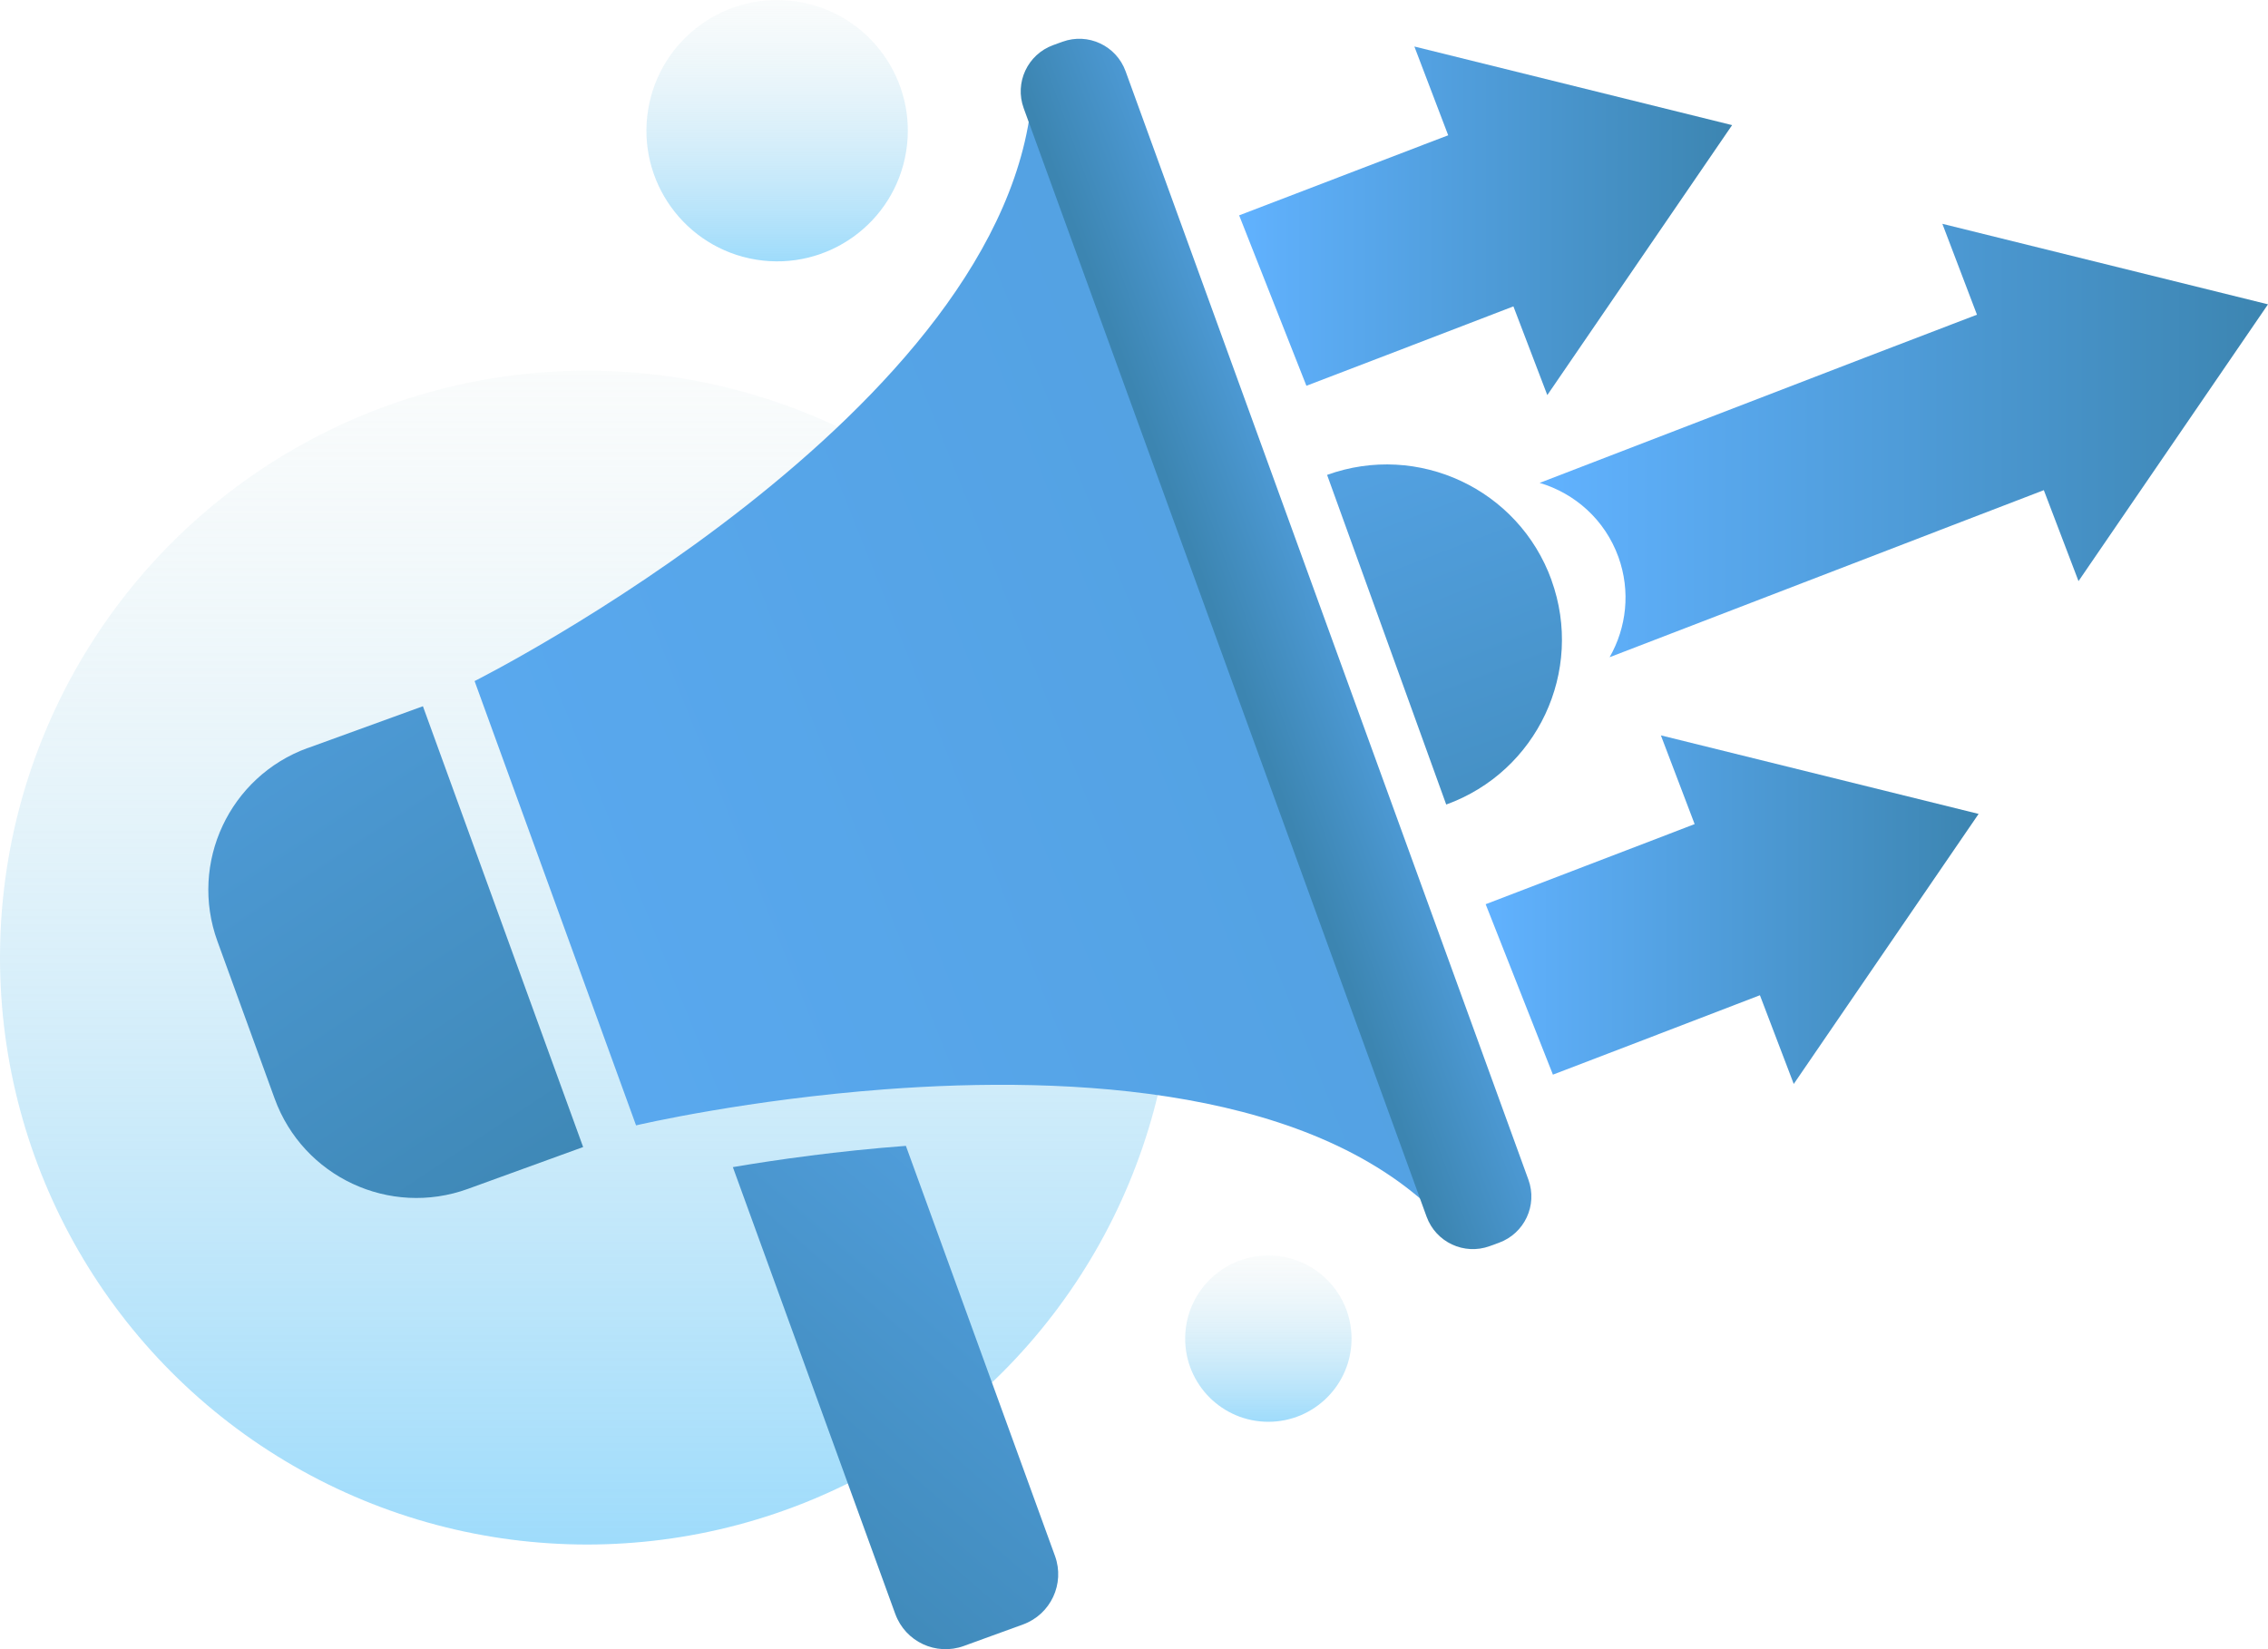
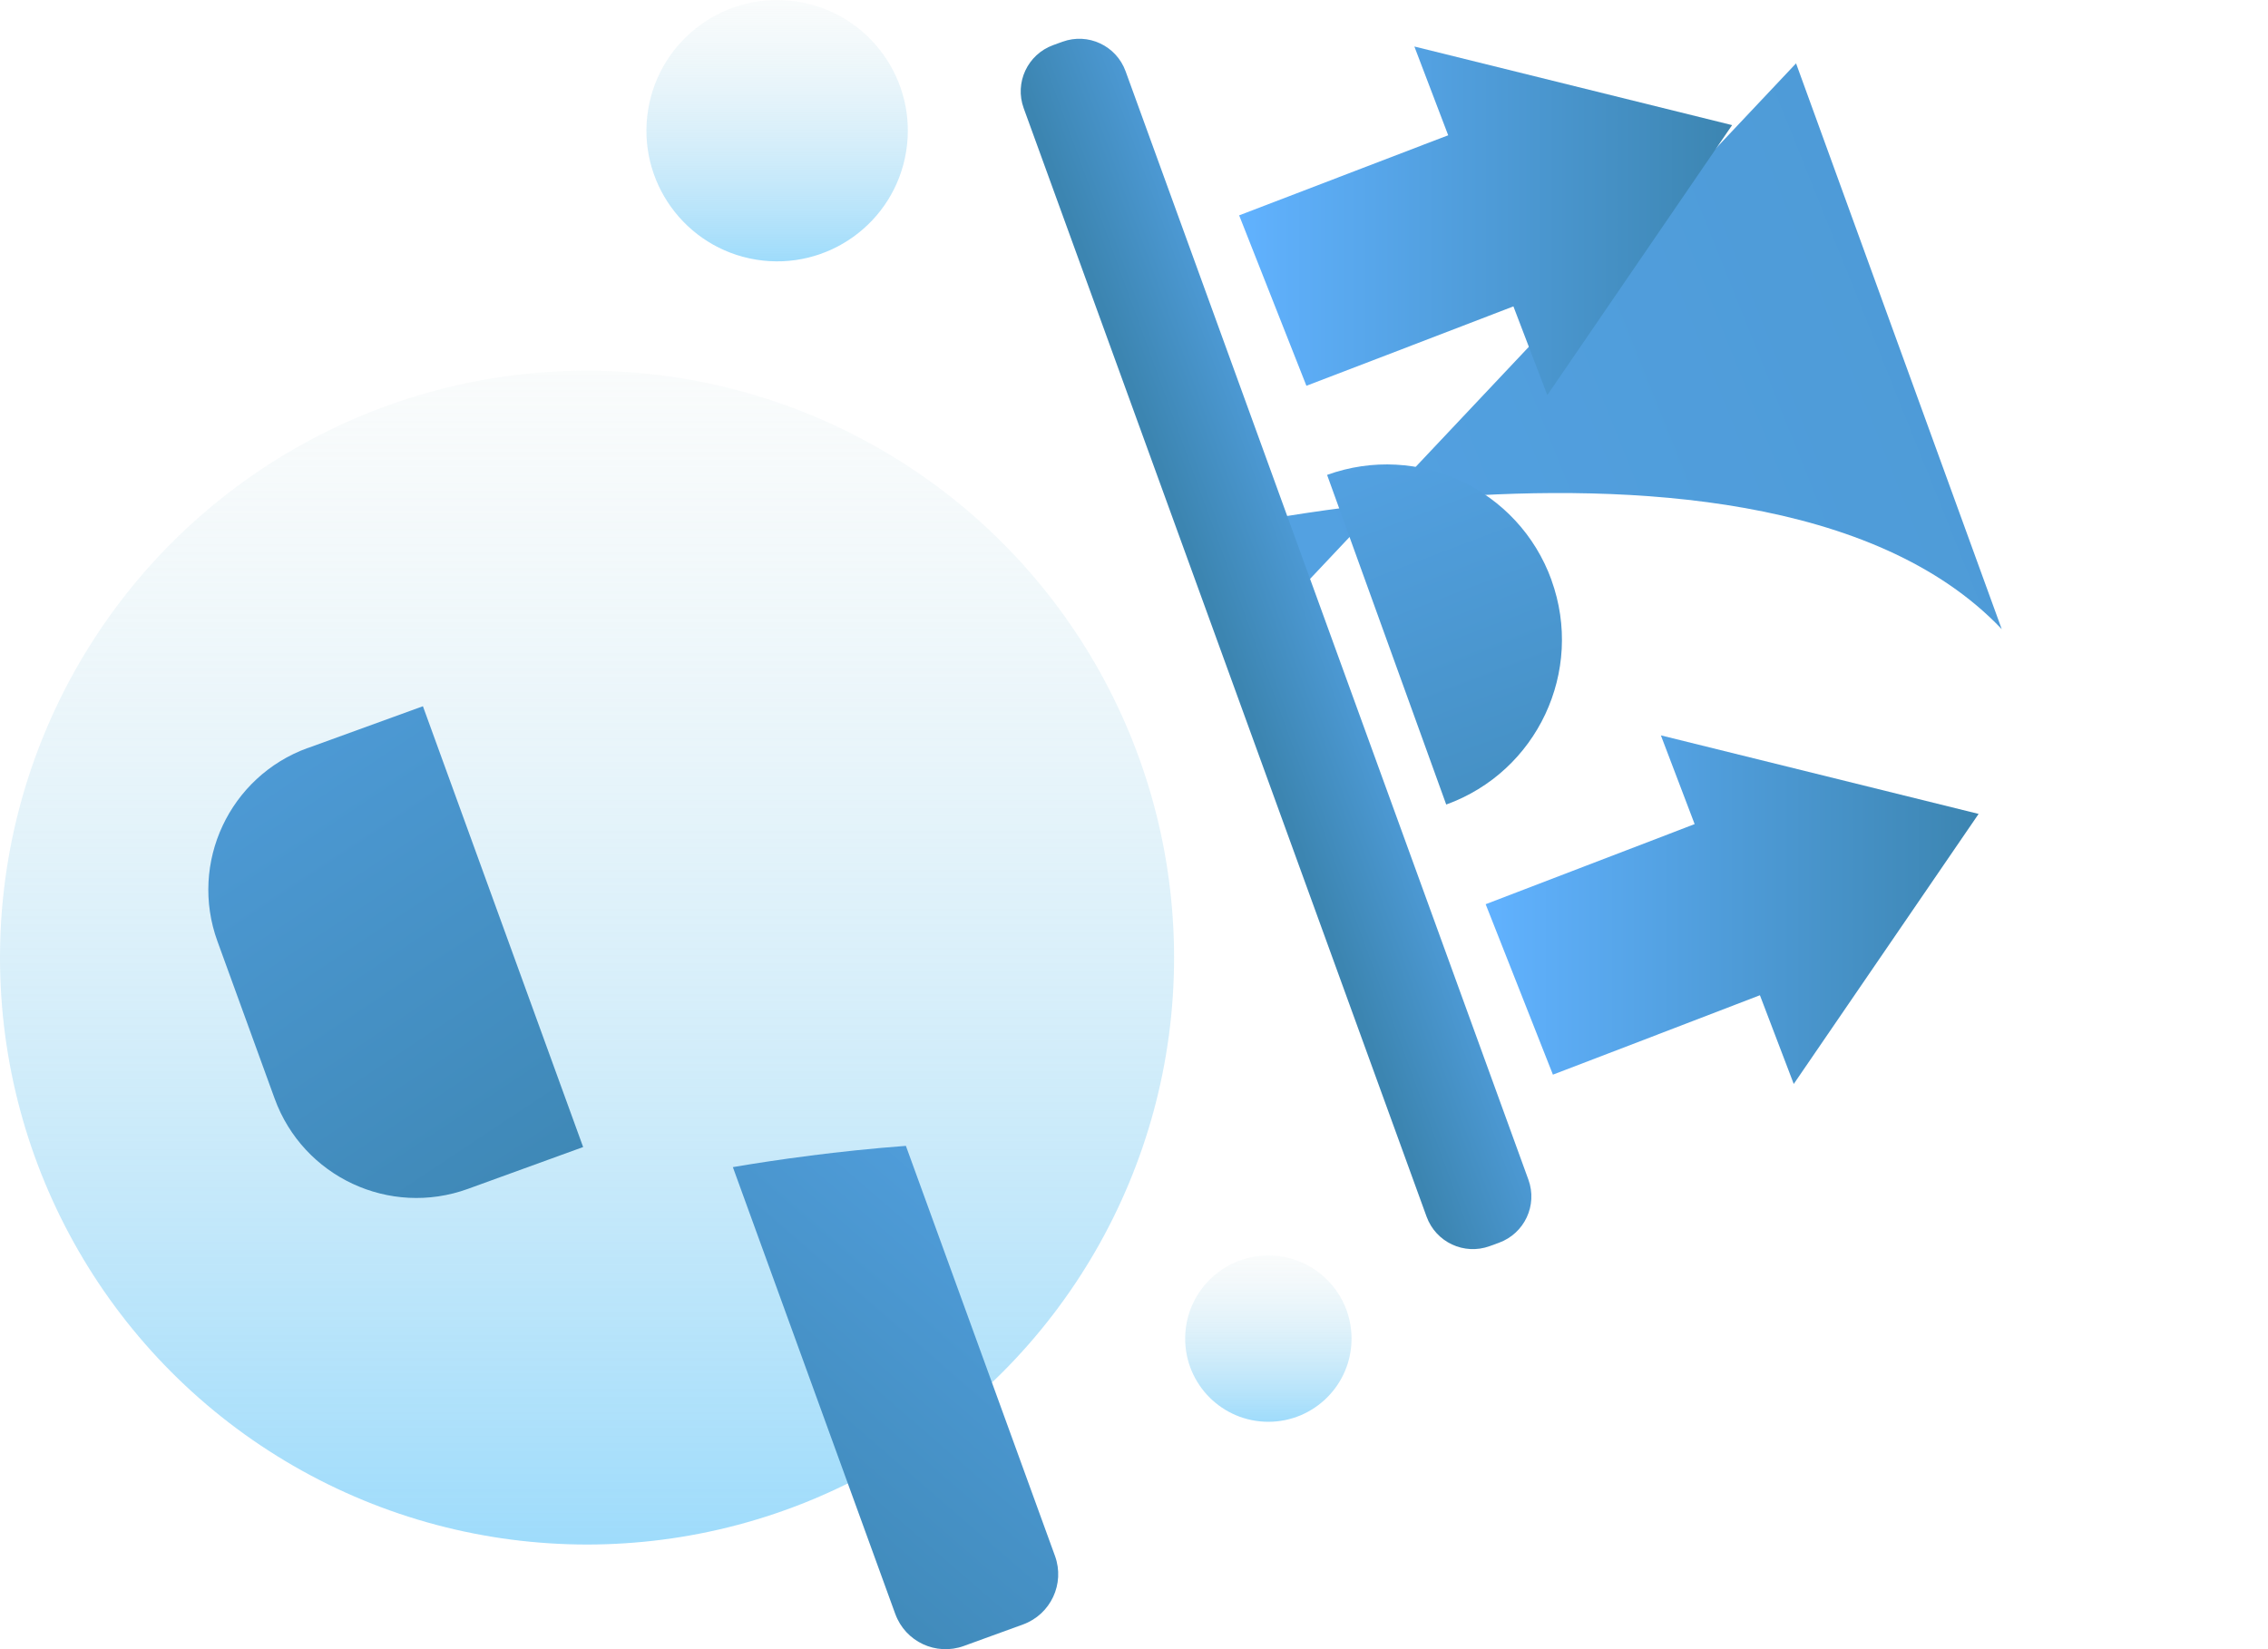
<svg xmlns="http://www.w3.org/2000/svg" xmlns:xlink="http://www.w3.org/1999/xlink" id="Layer_2" data-name="Layer 2" viewBox="0 0 343.27 249.65">
  <defs>
    <style>
      .cls-1 {
        fill: url(#linear-gradient-8);
      }

      .cls-2 {
        fill: url(#linear-gradient-7);
      }

      .cls-3 {
        fill: url(#linear-gradient-5);
      }

      .cls-4 {
        fill: url(#linear-gradient-6);
      }

      .cls-5 {
        fill: url(#linear-gradient-9);
      }

      .cls-6 {
        fill: url(#linear-gradient-4);
      }

      .cls-7 {
        fill: url(#linear-gradient-3);
      }

      .cls-8 {
        fill: url(#linear-gradient-2);
      }

      .cls-9 {
        fill: url(#linear-gradient);
      }

      .cls-10 {
        fill: url(#linear-gradient-10);
      }

      .cls-11 {
        fill: url(#linear-gradient-11);
      }
    </style>
    <linearGradient id="linear-gradient" x1="88.85" y1="298.81" x2="88.85" y2="-.22" gradientUnits="userSpaceOnUse">
      <stop offset="0" stop-color="#61c8ff" />
      <stop offset="1" stop-color="#fff5ea" stop-opacity="0" />
    </linearGradient>
    <linearGradient id="linear-gradient-2" x1="117.63" y1="54.04" x2="117.63" y2="-12.54" gradientTransform="translate(118.27 -99.5) rotate(80.76)" xlink:href="#linear-gradient" />
    <linearGradient id="linear-gradient-3" x1="191.97" y1="224.44" x2="191.97" y2="182.07" xlink:href="#linear-gradient" />
    <linearGradient id="linear-gradient-4" x1="245.07" y1="66.82" x2="120.71" y2="136.11" gradientTransform="translate(-54.28 156.79) rotate(-19.97)" gradientUnits="userSpaceOnUse">
      <stop offset="0" stop-color="#61b2ff" />
      <stop offset="1" stop-color="#3c85b1" />
    </linearGradient>
    <linearGradient id="linear-gradient-5" x1="-69.47" y1="202.17" x2="643.15" y2="-83.57" gradientTransform="matrix(1,0,0,1,0,0)" xlink:href="#linear-gradient-4" />
    <linearGradient id="linear-gradient-6" x1="76.5" y1="-108.84" x2="122.39" y2="80.22" xlink:href="#linear-gradient-4" />
    <linearGradient id="linear-gradient-7" x1="280.71" y1="28.78" x2="245.63" y2="28.78" xlink:href="#linear-gradient-4" />
    <linearGradient id="linear-gradient-8" x1="187.55" y1="33.43" x2="262.16" y2="33.43" gradientTransform="matrix(1,0,0,1,0,0)" xlink:href="#linear-gradient-4" />
    <linearGradient id="linear-gradient-9" x1="224.86" y1="137.71" x2="299.47" y2="137.71" gradientTransform="matrix(1,0,0,1,0,0)" xlink:href="#linear-gradient-4" />
    <linearGradient id="linear-gradient-10" x1="204.94" y1="449.05" x2="351.37" y2="446.52" gradientTransform="translate(545.32 -330.4) rotate(70.13)" xlink:href="#linear-gradient-4" />
    <linearGradient id="linear-gradient-11" x1="233.03" y1="66.68" x2="343.27" y2="66.68" gradientTransform="matrix(1,0,0,1,0,0)" xlink:href="#linear-gradient-4" />
  </defs>
  <g id="Layer_5" data-name="Layer 5">
    <g>
      <circle class="cls-9" cx="88.85" cy="144.96" r="88.85" />
      <circle class="cls-8" cx="117.63" cy="19.78" r="19.78" transform="translate(79.21 132.71) rotate(-80.76)" />
      <circle class="cls-7" cx="191.97" cy="202.64" r="12.59" />
      <g>
        <g>
          <g>
            <path class="cls-6" d="M135.51,244.33c1.53,4.2,6.17,6.36,10.36,4.84l8.97-3.26c4.2-1.53,6.36-6.17,4.84-10.36l-22.57-62.09c-10.33.78-19.49,2.08-26.19,3.22l24.59,67.66Z" />
-             <path class="cls-3" d="M187.41,99.17l-31.13-85.65c-3.03,48.69-84.45,89.58-84.45,89.58l24.44,67.26s4.35-1.03,11.49-2.24c6.7-1.14,15.87-2.44,26.19-3.22,28.33-2.13,65.41-.27,84.57,19.92l-31.13-85.65Z" />
+             <path class="cls-3" d="M187.41,99.17l-31.13-85.65l24.44,67.26s4.35-1.03,11.49-2.24c6.7-1.14,15.87-2.44,26.19-3.22,28.33-2.13,65.41-.27,84.57,19.92l-31.13-85.65Z" />
          </g>
          <path class="cls-4" d="M46.57,113.23c-11.85,4.31-17.97,17.4-13.66,29.26l8.66,23.82c4.31,11.85,17.4,17.97,29.26,13.66l17.43-6.33-24.25-66.73-17.43,6.33Z" />
          <path class="cls-2" d="M160.8,6.32l-1.4.51c-3.87,1.41-5.87,5.68-4.46,9.55l60.98,167.8c1.41,3.87,5.68,5.87,9.55,4.46l1.4-.51c3.87-1.41,5.87-5.68,4.46-9.55L170.36,10.78c-1.41-3.87-5.68-5.87-9.55-4.46Z" />
        </g>
        <g>
          <polygon class="cls-1" points="262.16 18.94 234.19 59.81 229.06 46.38 225.31 47.82 225.16 47.88 213.67 52.29 213.5 52.36 197.73 58.4 187.55 32.6 202.51 26.87 202.68 26.8 215.27 21.98 215.41 21.92 219.19 20.48 214.07 7.04 262.16 18.94" />
          <polygon class="cls-5" points="299.47 123.21 271.49 164.09 266.37 150.66 262.62 152.1 262.47 152.16 250.98 156.57 250.81 156.64 235.04 162.68 224.86 136.88 239.81 131.15 239.99 131.08 252.57 126.26 252.72 126.2 256.49 124.75 251.38 111.32 299.47 123.21" />
        </g>
        <path class="cls-10" d="M234.83,87.82c-4.98-13.78-20.19-20.91-33.97-15.93l18.03,49.9c13.78-4.98,20.91-20.19,15.93-33.97Z" />
-         <path class="cls-11" d="M293.98,33.87l5.24,13.77-3.87,1.48-.15.06-12.9,4.94-.18.07-49.09,18.91c5.33,1.58,9.88,5.57,11.92,11.21,1.88,5.21,1.22,10.72-1.33,15.18l49.78-19.16.17-.07,11.77-4.52.16-.06,3.84-1.48,5.25,13.77,28.68-41.9-49.29-12.19Z" />
      </g>
    </g>
  </g>
</svg>